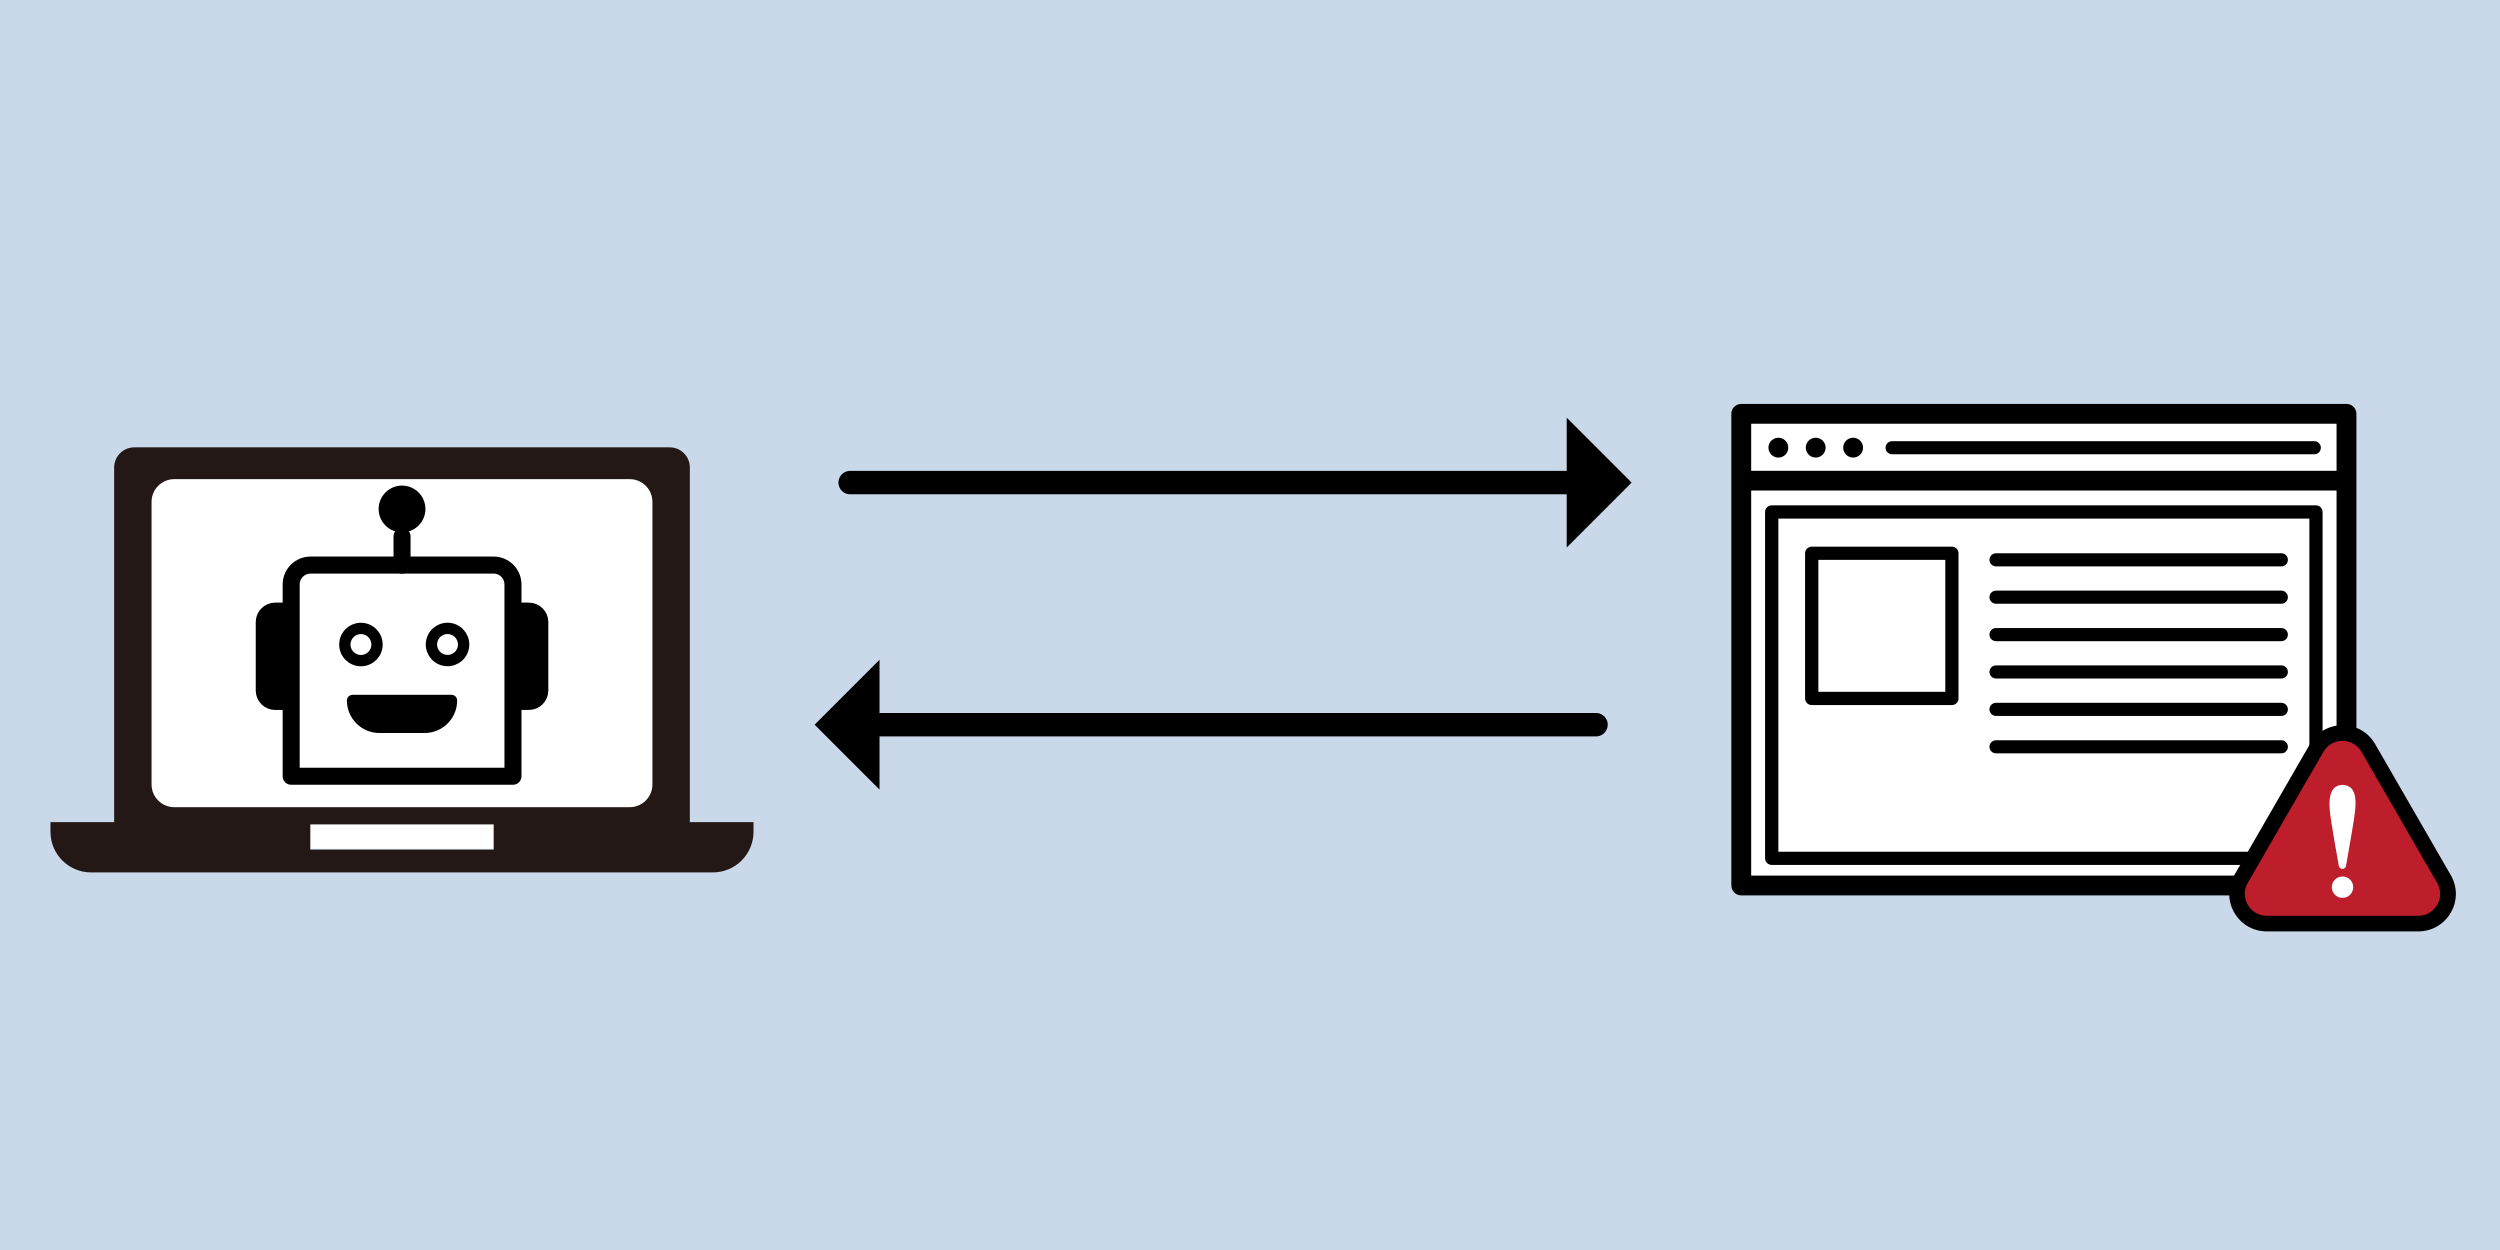
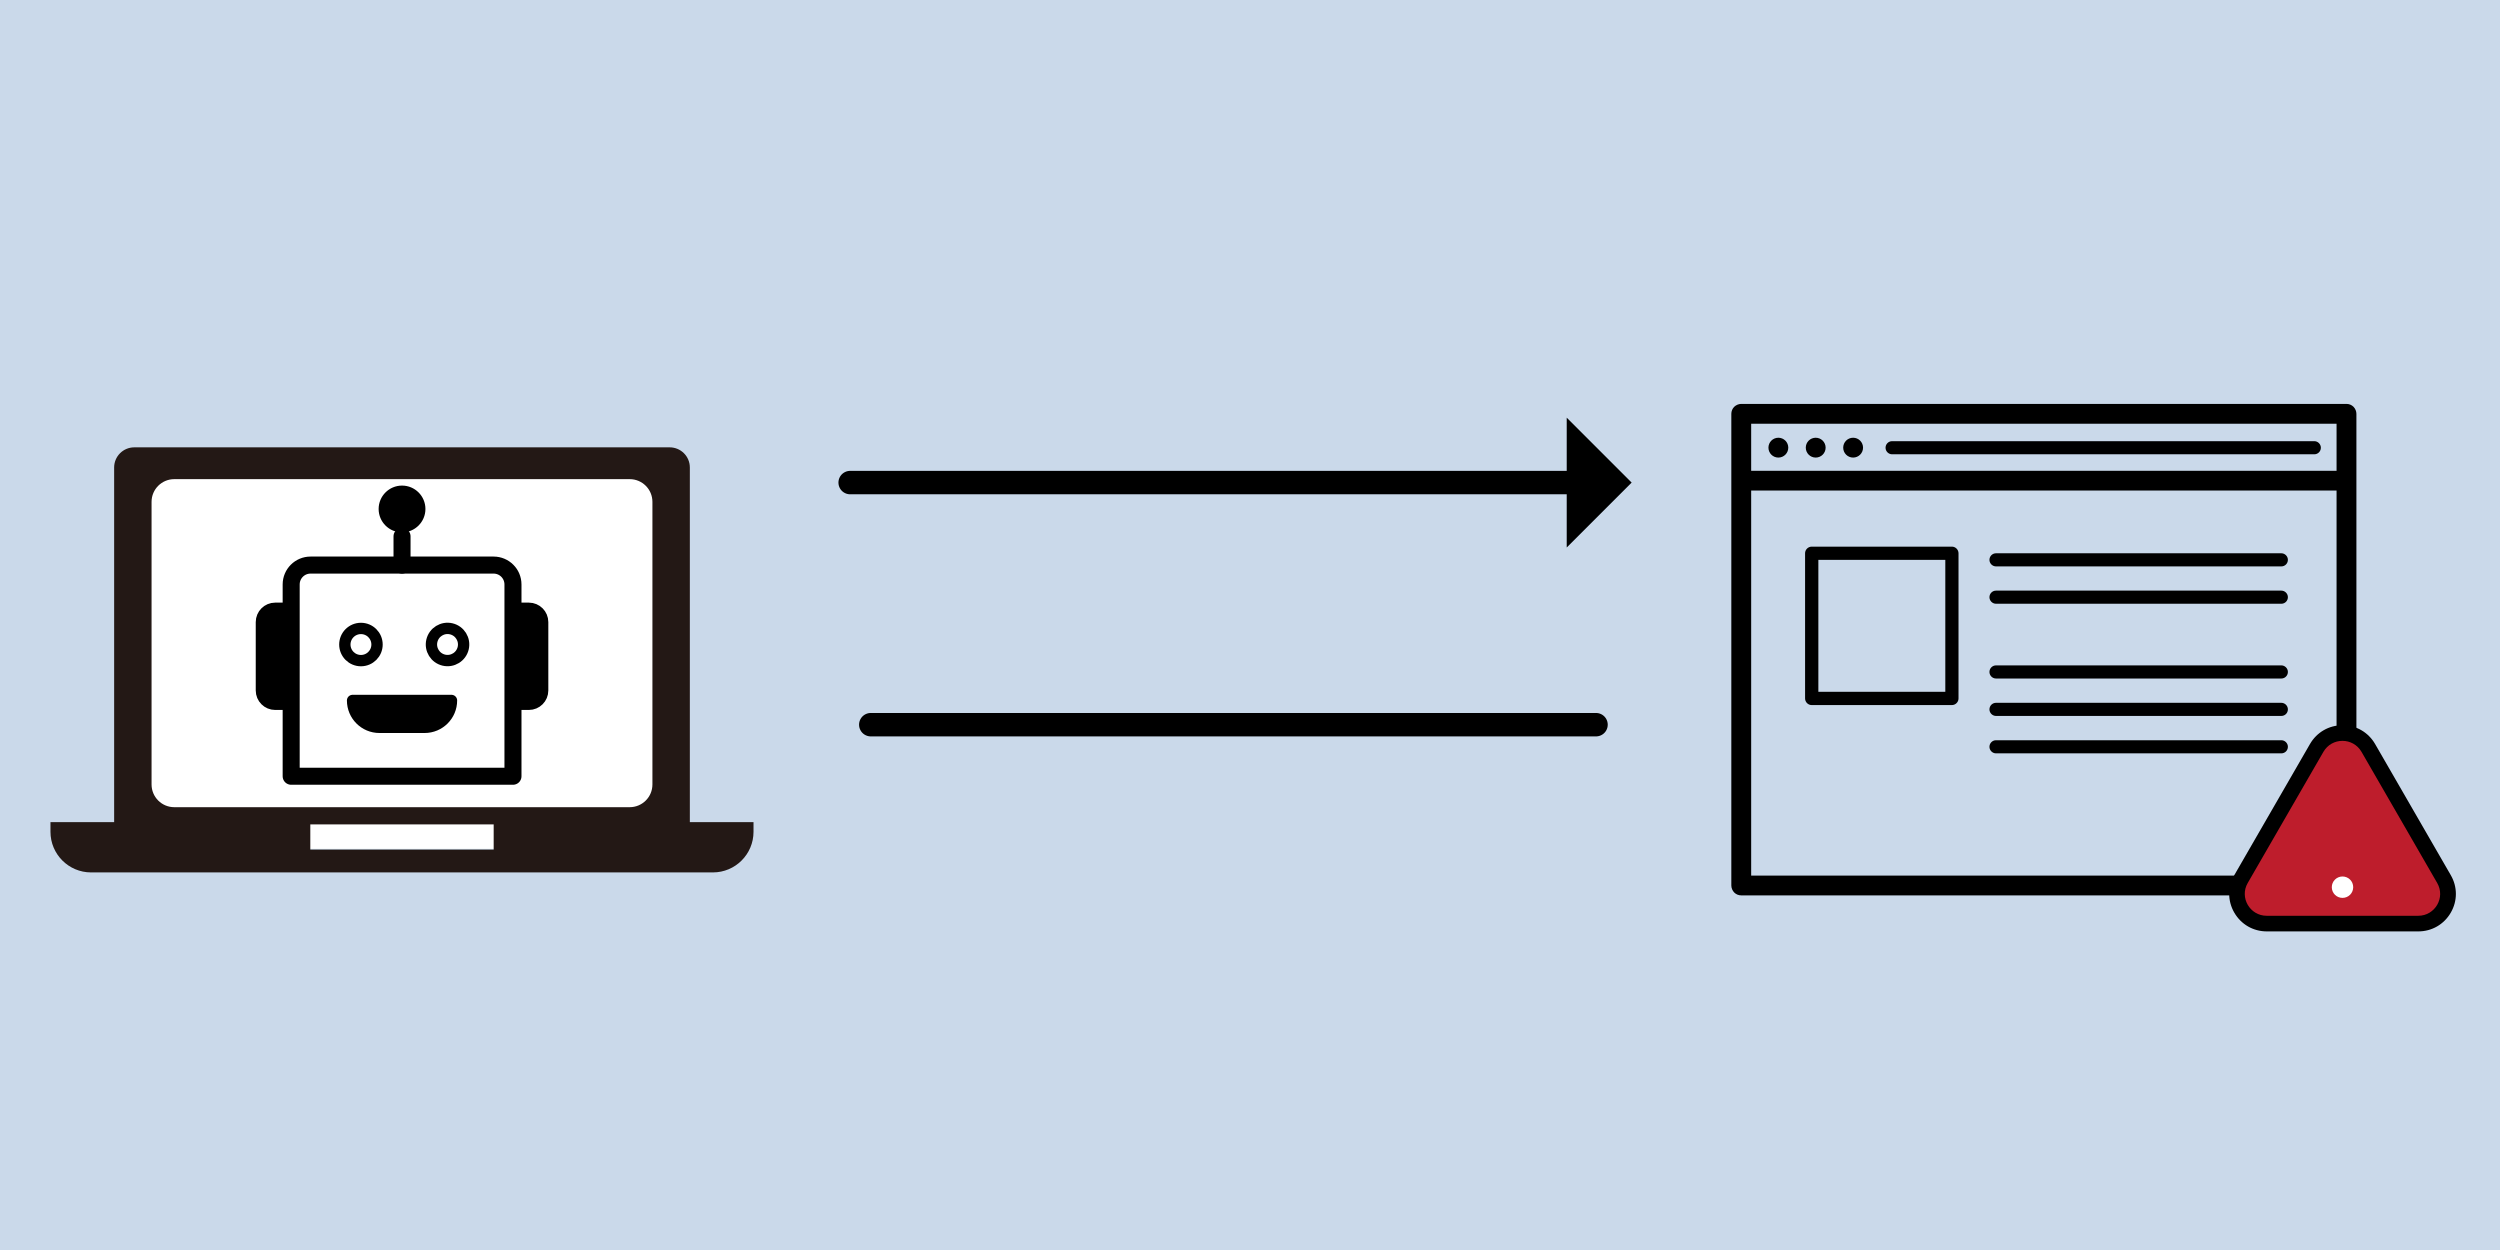
<svg xmlns="http://www.w3.org/2000/svg" id="_レイヤー_2" viewBox="0 0 320 160">
  <defs>
    <style>.cls-1{stroke-miterlimit:10;stroke-width:3px;}.cls-1,.cls-2,.cls-3,.cls-4,.cls-5{stroke:#000;stroke-linecap:round;}.cls-1,.cls-3,.cls-5{fill:none;}.cls-2,.cls-3{stroke-width:1.45px;}.cls-2,.cls-3,.cls-4,.cls-5{stroke-linejoin:round;}.cls-6,.cls-4{fill:#fff;}.cls-7{fill:#231815;}.cls-4,.cls-5{stroke-width:2.18px;}.cls-8{fill:#be1d2c;}.cls-9{fill:#cad9ea;}</style>
  </defs>
  <g id="_レイヤー_1-2">
    <rect class="cls-9" width="320" height="160" />
    <rect class="cls-6" x="18.08" y="60.12" width="67.33" height="48.53" />
    <path class="cls-2" d="M39.85,90.15h-4.62c-.98,0-1.77-.79-1.77-1.77v-8.75c0-.98.79-1.77,1.77-1.77h4.62v12.29Z" />
    <path class="cls-2" d="M63.07,90.15h4.62c.98,0,1.77-.79,1.77-1.77v-8.75c0-.98-.79-1.77-1.77-1.77h-4.62v12.29Z" />
    <path class="cls-4" d="M65.65,99.36h-28.38v-24.55c0-1.37,1.11-2.48,2.48-2.48h23.43c1.37,0,2.48,1.11,2.48,2.48v24.55Z" />
    <line class="cls-5" x1="51.46" y1="68.65" x2="51.46" y2="72.33" />
    <circle class="cls-2" cx="51.46" cy="65.15" r="2.27" />
    <circle class="cls-3" cx="46.2" cy="82.5" r="2.06" />
    <circle class="cls-3" cx="57.29" cy="82.5" r="2.06" transform="translate(-36.17 119.3) rotate(-76.72)" />
    <path class="cls-2" d="M54.34,93.1h-5.77c-1.9,0-3.44-1.54-3.44-3.44h12.66c0,1.9-1.54,3.44-3.44,3.44Z" />
    <path class="cls-7" d="M88.3,105.23v-45.39c0-1.43-1.16-2.58-2.58-2.58H17.19c-1.43,0-2.58,1.16-2.58,2.58v45.39H6.46v1.24c0,2.87,2.33,5.2,5.2,5.2h79.59c2.87,0,5.2-2.33,5.2-5.2v-1.24h-8.15ZM63.19,108.75h-23.47v-3.23h23.47v3.23ZM83.51,100.41c0,1.61-1.3,2.91-2.91,2.91H22.31c-1.61,0-2.91-1.3-2.91-2.91v-36.17c0-1.61,1.3-2.91,2.91-2.91h58.29c1.61,0,2.91,1.3,2.91,2.91v36.17Z" />
-     <rect class="cls-6" x="223.27" y="52.94" width="77.01" height="60.76" />
    <g id="_x30_6">
      <path d="M222.88,114.61h77.47c.33,0,.66-.14.9-.37.24-.24.37-.56.37-.9v-60.37c0-.33-.14-.66-.37-.9-.24-.24-.56-.37-.9-.37h-77.47c-.33,0-.66.14-.9.37-.24.24-.37.56-.37.9v60.37c0,.33.14.66.37.9.24.24.56.37.9.37ZM301.61,113.35v-60.37M299.08,54.24v6.02h-74.93v-6.02h74.93ZM299.08,62.79v49.29h-74.93v-49.29h74.93Z" />
      <circle cx="227.63" cy="57.3" r="1.27" />
      <circle cx="232.41" cy="57.3" r="1.27" />
      <circle cx="237.2" cy="57.3" r="1.27" />
      <path d="M242.19,58.15h54.04c.47,0,.84-.38.84-.84s-.38-.84-.84-.84h-54.04c-.47,0-.84.38-.84.84s.38.84.84.84Z" />
-       <path d="M226.18,110.46c.16.16.37.25.6.25h69.66c.22,0,.44-.09.6-.25.16-.16.25-.37.25-.6v-44.33c0-.22-.09-.44-.25-.6-.16-.16-.37-.25-.6-.25h-69.66c-.22,0-.44.09-.6.25s-.25.37-.25.6v44.33c0,.22.09.44.25.6ZM227.63,66.38h67.97v42.64h-67.97v-42.64Z" />
      <path d="M249.84,69.97h-17.94c-.22,0-.44.09-.6.25s-.25.37-.25.6v18.58c0,.22.09.44.25.6s.37.25.6.25h17.94c.22,0,.44-.09.6-.25.16-.16.25-.37.25-.6v-18.58c0-.22-.09-.44-.25-.6-.16-.16-.37-.25-.6-.25ZM232.75,71.66h16.25v16.89h-16.25v-16.89Z" />
      <path d="M255.49,72.5h36.52c.47,0,.84-.38.84-.84s-.38-.84-.84-.84h-36.52c-.47,0-.84.38-.84.84s.38.84.84.84Z" />
      <path d="M292.01,75.6h-36.52c-.47,0-.84.38-.84.84s.38.84.84.84h36.52c.47,0,.84-.38.84-.84s-.38-.84-.84-.84Z" />
-       <path d="M292.01,80.39h-36.52c-.47,0-.84.38-.84.84s.38.84.84.84h36.52c.47,0,.84-.38.84-.84s-.38-.84-.84-.84Z" />
      <path d="M292.01,85.17h-36.52c-.47,0-.84.38-.84.84s.38.84.84.84h36.52c.47,0,.84-.38.84-.84s-.38-.84-.84-.84Z" />
      <path d="M292.01,89.96h-36.52c-.47,0-.84.38-.84.84s.38.84.84.84h36.52c.47,0,.84-.38.84-.84s-.38-.84-.84-.84Z" />
      <path d="M292.01,94.75h-36.52c-.47,0-.84.38-.84.84s.38.84.84.84h36.52c.47,0,.84-.38.84-.84s-.38-.84-.84-.84Z" />
    </g>
    <path class="cls-8" d="M290.14,118.23c-1.37,0-2.61-.71-3.29-1.9-.69-1.19-.69-2.61,0-3.8l9.69-16.79c.69-1.19,1.92-1.9,3.29-1.9s2.6.71,3.29,1.9l9.69,16.79c.69,1.19.69,2.61,0,3.8-.69,1.19-1.92,1.9-3.29,1.9h-19.39Z" />
    <path d="M299.84,94.83c.94,0,1.89.47,2.43,1.4l9.69,16.79c1.08,1.87-.27,4.2-2.43,4.2h-19.39c-2.16,0-3.51-2.34-2.43-4.2l9.69-16.79c.54-.93,1.48-1.4,2.43-1.4M299.84,92.83c-1.74,0-3.29.9-4.16,2.4l-9.69,16.79c-.87,1.5-.87,3.3,0,4.8.87,1.5,2.42,2.4,4.16,2.4h19.39c1.74,0,3.29-.9,4.16-2.4.87-1.5.87-3.3,0-4.8l-9.69-16.79c-.87-1.5-2.42-2.4-4.16-2.4h0Z" />
-     <path class="cls-6" d="M298.7,100.95c-.7.81-.57,2.43-.35,3.91.24,1.64,1.01,5.93,1.02,5.97.04.22.23.39.46.39s.42-.16.46-.39c0-.04.77-4.33,1.02-5.97.24-1.59.39-3.09-.3-3.9-.55-.64-1.73-.68-2.31-.01Z" />
    <path class="cls-6" d="M299.84,112.19c-.75,0-1.37.61-1.37,1.37s.61,1.37,1.37,1.37,1.37-.61,1.37-1.37-.61-1.37-1.37-1.37Z" />
    <line class="cls-1" x1="204.29" y1="92.76" x2="111.46" y2="92.76" />
-     <polygon points="112.58 101.07 112.58 84.45 104.27 92.76 112.58 101.07" />
    <line class="cls-1" x1="108.82" y1="61.77" x2="201.65" y2="61.77" />
    <polygon points="200.54 70.08 200.54 53.46 208.85 61.77 200.54 70.08" />
  </g>
</svg>